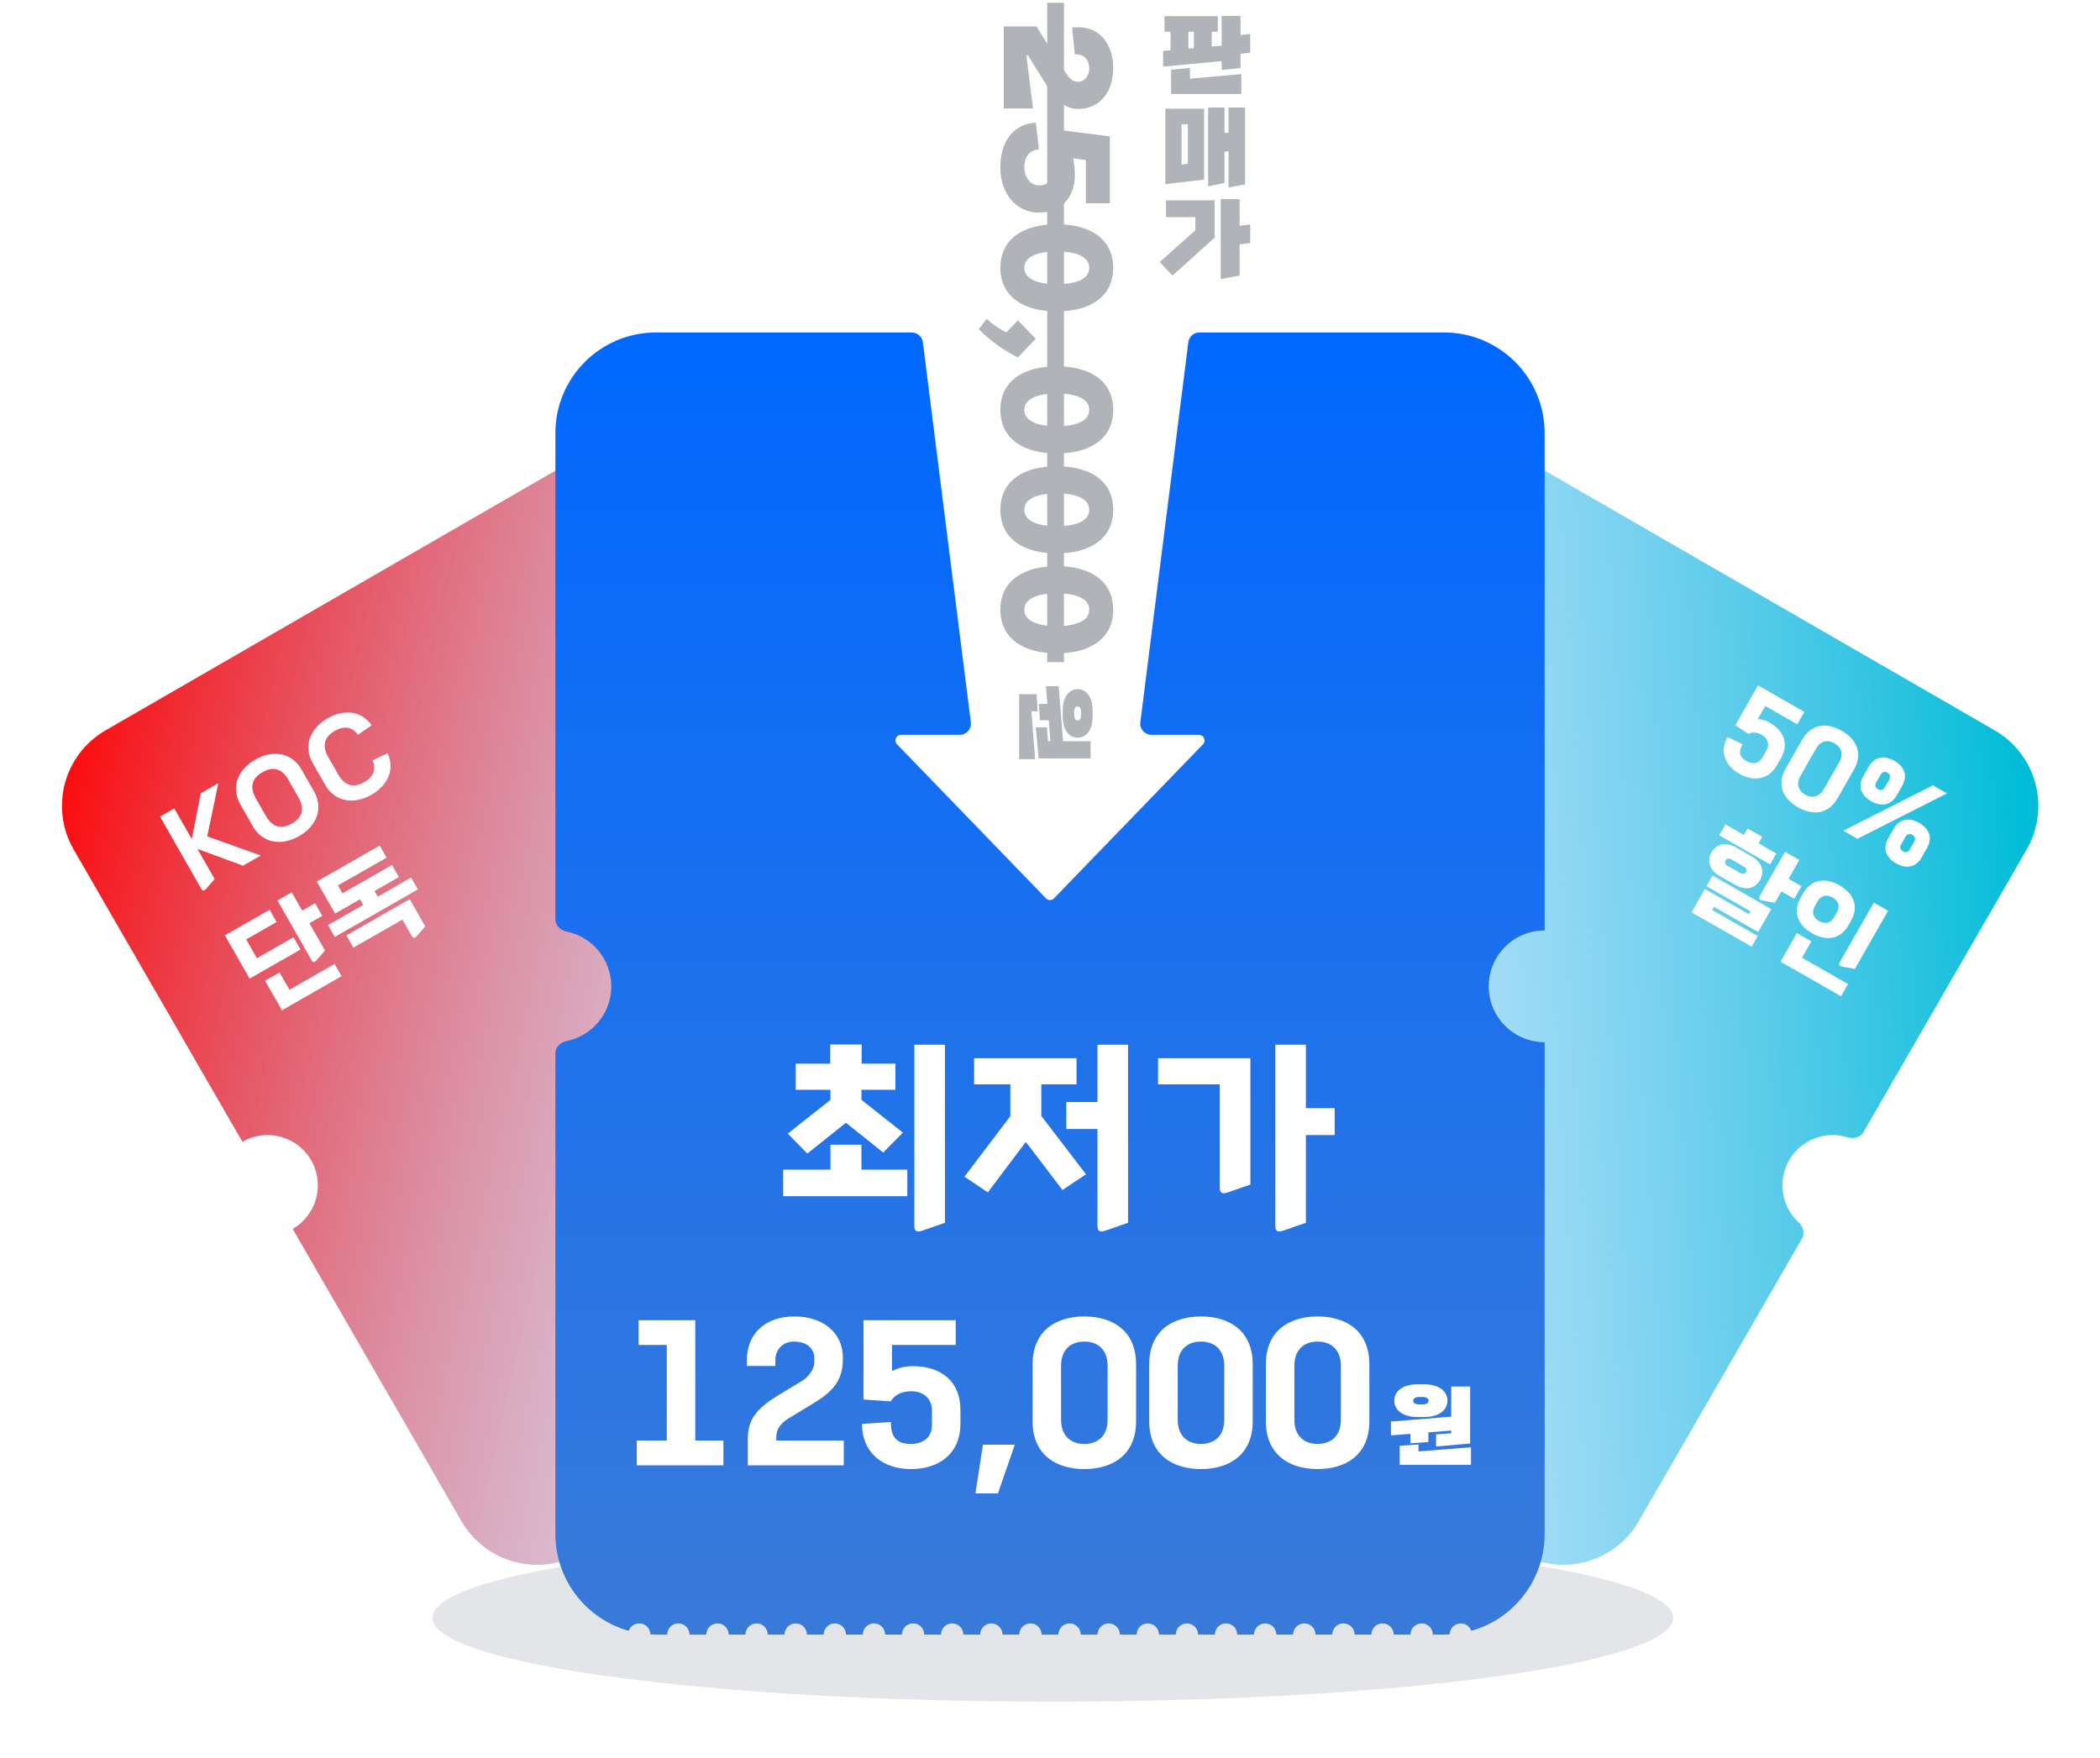
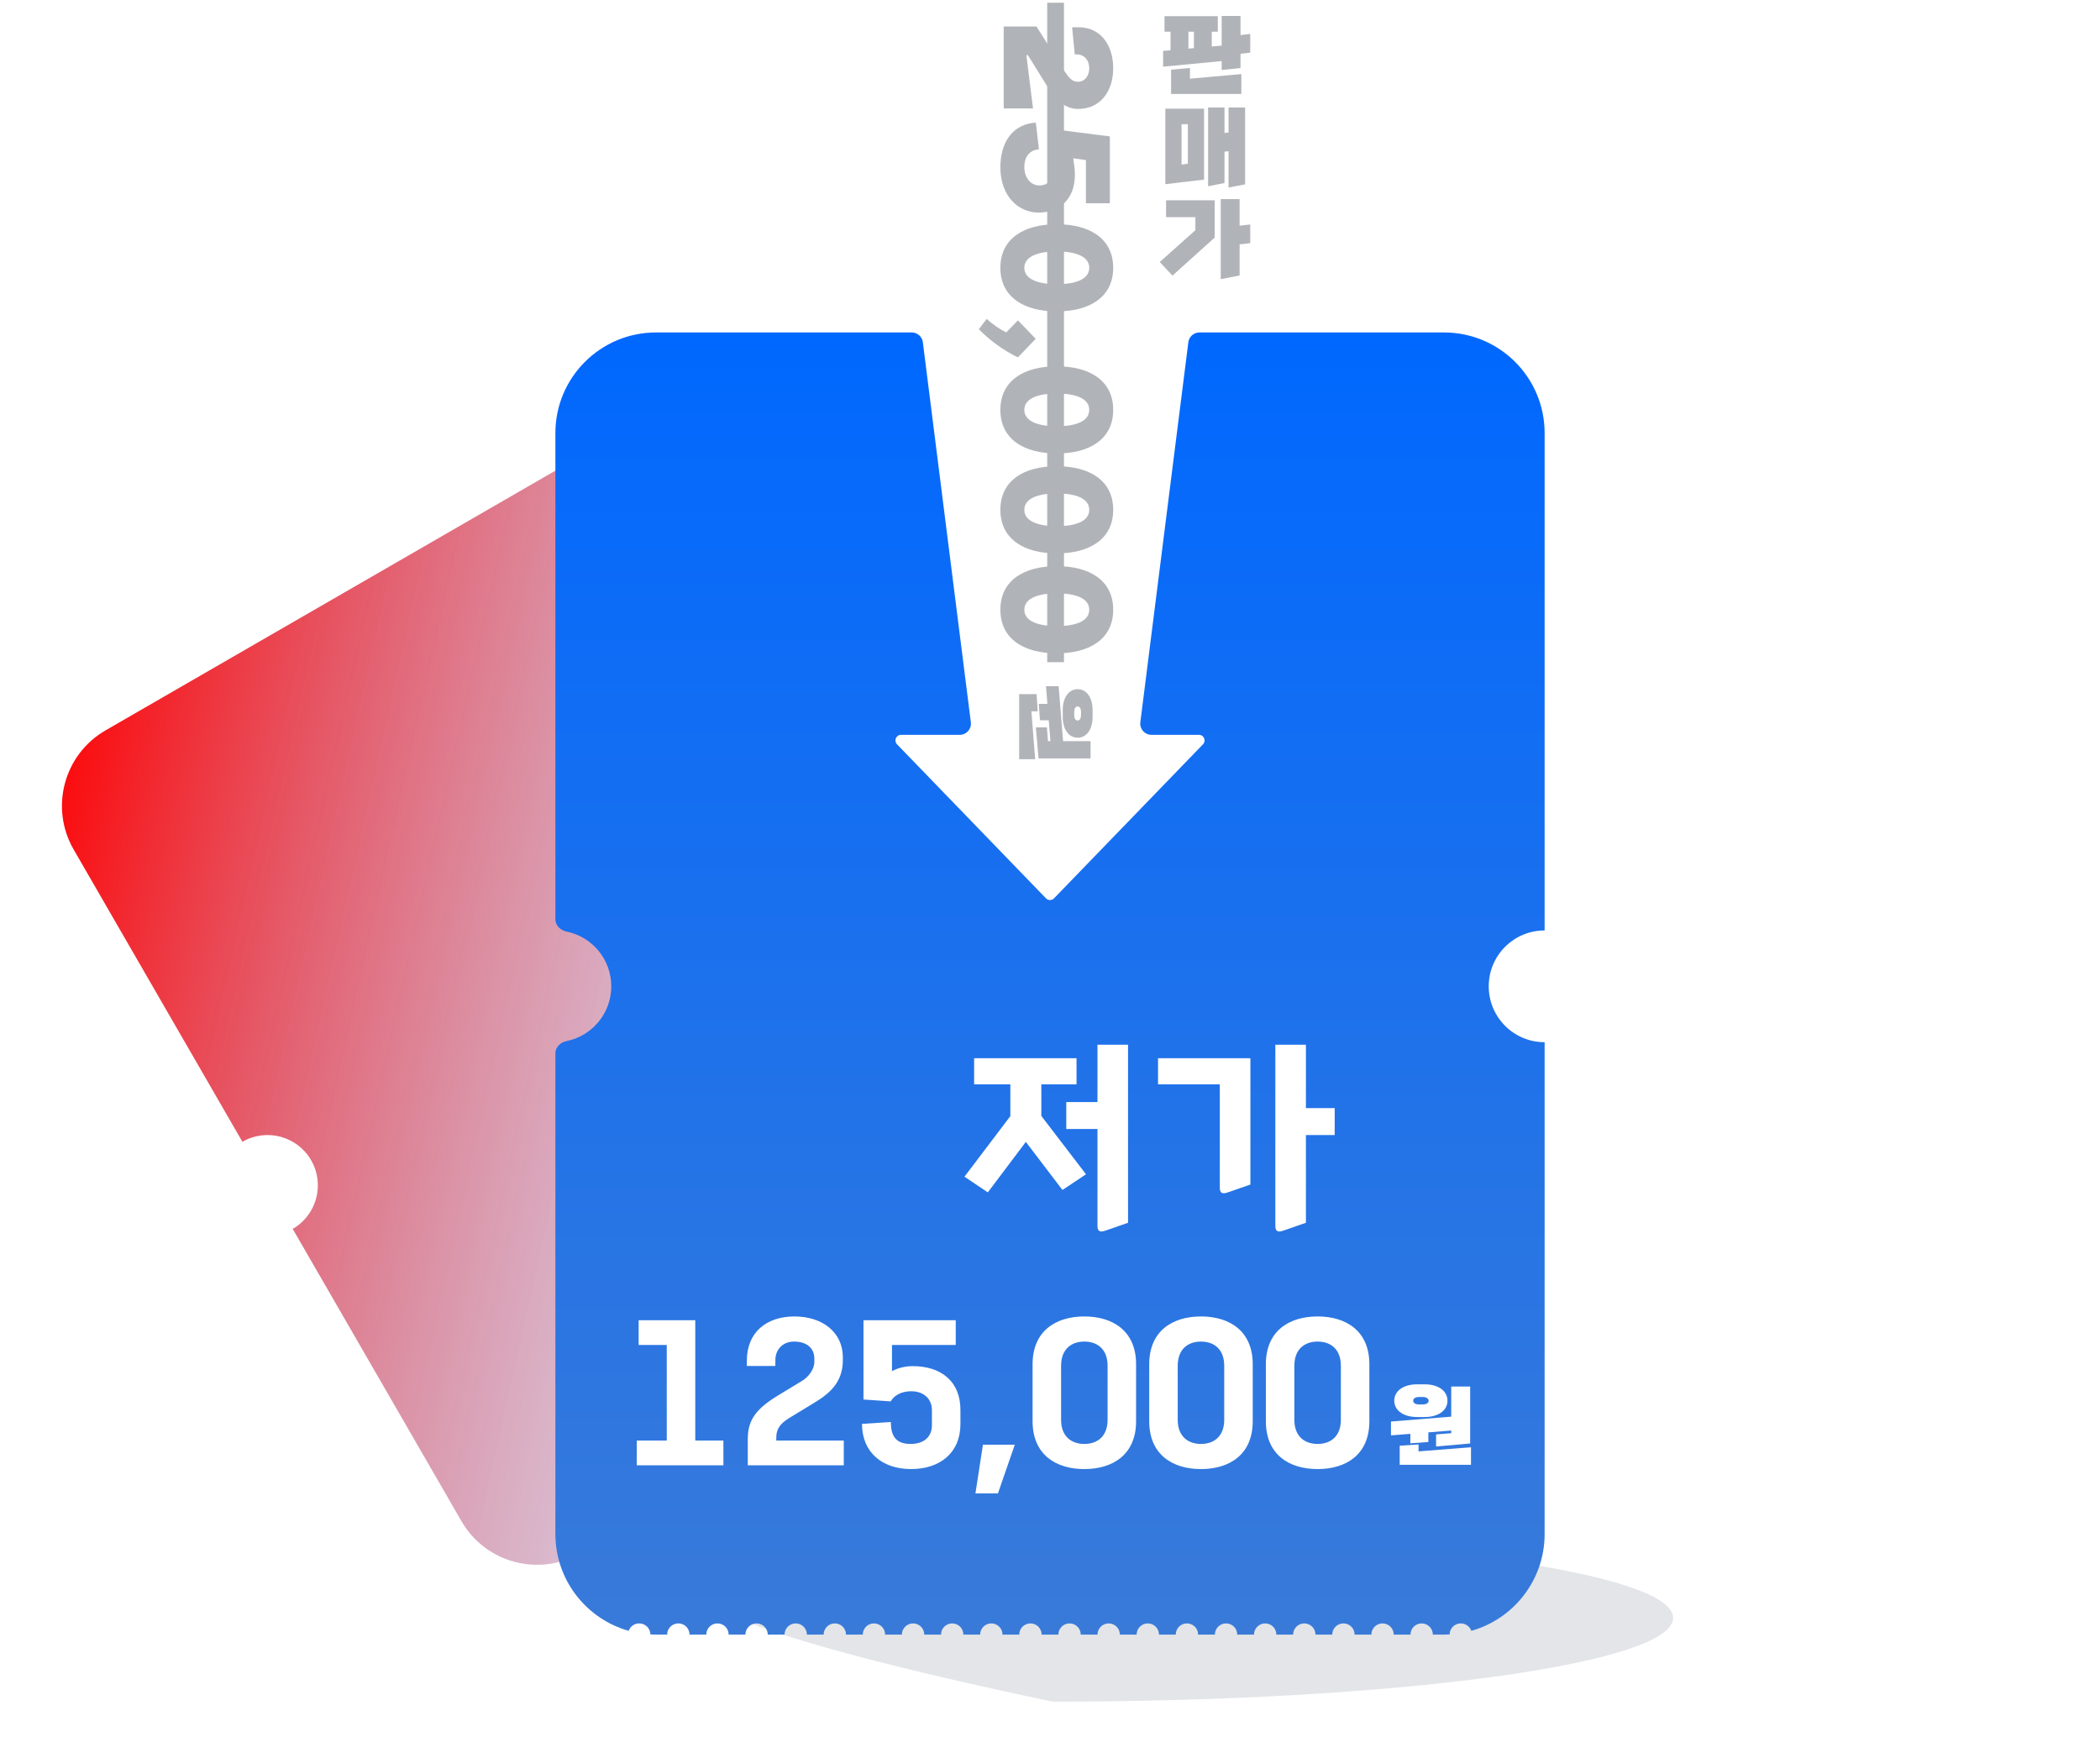
<svg xmlns="http://www.w3.org/2000/svg" width="504" height="422" viewBox="0 0 504 422" fill="none">
  <path fill-rule="evenodd" clip-rule="evenodd" d="M25.337 175.295C15.324 181.076 11.893 193.88 17.674 203.893L58.178 274.046C58.178 274.047 58.178 274.047 58.178 274.046V274.046C63.952 270.713 71.335 272.691 74.669 278.465C78.003 284.239 76.024 291.622 70.251 294.956V294.956C70.25 294.956 70.25 294.956 70.25 294.957L110.753 365.11C116.534 375.123 129.337 378.553 139.35 372.772L258.749 303.838C268.762 298.057 272.192 285.253 266.411 275.24L227.249 207.41C226.509 206.127 224.87 205.722 223.456 206.163C218.185 207.806 212.295 205.649 209.419 200.668C206.543 195.686 207.62 189.507 211.679 185.764C212.768 184.759 213.236 183.138 212.495 181.855L173.333 114.023C167.552 104.01 154.748 100.58 144.735 106.361L25.337 175.295Z" fill="url(#paint0_linear_18793_687)" />
-   <path fill-rule="evenodd" clip-rule="evenodd" d="M478.727 175.295C488.74 181.076 492.171 193.88 486.39 203.893L447.228 271.723C446.487 273.006 444.849 273.412 443.434 272.971C438.163 271.327 432.272 273.483 429.396 278.465C426.52 283.447 427.598 289.627 431.657 293.37C432.746 294.374 433.214 295.996 432.473 297.279L393.311 365.11C387.53 375.123 374.727 378.553 364.714 372.772L245.316 303.838C235.303 298.057 231.872 285.253 237.653 275.24L276.815 207.41C277.556 206.127 279.194 205.722 280.609 206.163C285.879 207.806 291.77 205.65 294.647 200.668C297.523 195.686 296.445 189.506 292.386 185.763C291.297 184.759 290.829 183.137 291.57 181.854L330.732 114.023C336.513 104.01 349.316 100.58 359.329 106.361L478.727 175.295Z" fill="url(#paint1_linear_18793_687)" />
  <g filter="url(#filter0_f_18793_687)">
-     <path d="M401.559 388.304C401.559 399.416 334.9 408.424 252.671 408.424C170.443 408.424 103.783 399.416 103.783 388.304C103.783 377.192 170.443 368.184 252.671 368.184C334.9 368.184 401.559 377.192 401.559 388.304Z" fill="#465464" fill-opacity="0.15" />
+     <path d="M401.559 388.304C401.559 399.416 334.9 408.424 252.671 408.424C103.783 377.192 170.443 368.184 252.671 368.184C334.9 368.184 401.559 377.192 401.559 388.304Z" fill="#465464" fill-opacity="0.15" />
  </g>
  <g filter="url(#filter1_b_18793_687)">
    <path fill-rule="evenodd" clip-rule="evenodd" d="M230.342 176.373C231.957 176.373 233.206 174.956 233.003 173.354L221.482 82.143C221.313 80.802 220.172 79.797 218.821 79.797H157.437C144.103 79.797 133.293 90.607 133.293 103.941L133.293 220.637C133.293 222.118 134.506 223.292 135.959 223.584C142.09 224.821 146.706 230.238 146.706 236.733C146.706 243.228 142.09 248.645 135.959 249.881C134.506 250.174 133.293 251.347 133.293 252.829L133.293 368.184C133.293 379.247 140.734 388.572 150.885 391.428C151.255 390.389 152.247 389.645 153.413 389.645C154.882 389.645 156.076 390.826 156.095 392.291C156.539 392.315 156.987 392.328 157.437 392.328L160.119 392.328C160.119 390.846 161.321 389.645 162.802 389.645C164.284 389.645 165.485 390.846 165.485 392.328H169.509C169.509 390.846 170.71 389.645 172.191 389.645C173.673 389.645 174.874 390.846 174.874 392.328H178.898C178.898 390.846 180.099 389.645 181.581 389.645C183.062 389.645 184.263 390.846 184.263 392.328H188.287C188.287 390.846 189.489 389.645 190.97 389.645C192.452 389.645 193.653 390.846 193.653 392.328H197.677C197.677 390.846 198.878 389.645 200.359 389.645C201.841 389.645 203.042 390.846 203.042 392.328H207.066C207.066 390.846 208.267 389.645 209.749 389.645C211.23 389.645 212.431 390.846 212.431 392.328H216.455C216.455 390.846 217.657 389.645 219.138 389.645C220.62 389.645 221.821 390.846 221.821 392.328H225.845C225.845 390.846 227.046 389.645 228.527 389.645C230.009 389.645 231.21 390.846 231.21 392.328H235.234C235.234 390.846 236.435 389.645 237.917 389.645C239.398 389.645 240.599 390.846 240.599 392.328H244.623C244.623 390.846 245.825 389.645 247.306 389.645C248.788 389.645 249.989 390.846 249.989 392.328H254.013C254.013 390.846 255.214 389.645 256.695 389.645C258.177 389.645 259.378 390.846 259.378 392.328H263.402C263.402 390.846 264.603 389.645 266.085 389.645C267.566 389.645 268.767 390.846 268.767 392.328H272.791C272.791 390.846 273.993 389.645 275.474 389.645C276.956 389.645 278.157 390.846 278.157 392.328H282.181C282.181 390.846 283.382 389.645 284.863 389.645C286.345 389.645 287.546 390.846 287.546 392.328H291.57C291.57 390.846 292.771 389.645 294.253 389.645C295.734 389.645 296.935 390.846 296.935 392.328H300.959C300.959 390.846 302.161 389.645 303.642 389.645C305.124 389.645 306.325 390.846 306.325 392.328H310.349C310.349 390.846 311.55 389.645 313.031 389.645C314.513 389.645 315.714 390.846 315.714 392.328H319.738C319.738 390.846 320.939 389.645 322.421 389.645C323.902 389.645 325.103 390.846 325.103 392.328H329.127C329.127 390.846 330.329 389.645 331.81 389.645C333.292 389.645 334.493 390.846 334.493 392.328H338.517C338.517 390.846 339.718 389.645 341.199 389.645C342.681 389.645 343.882 390.846 343.882 392.328L346.565 392.328C347.015 392.328 347.462 392.315 347.906 392.291C347.926 390.826 349.119 389.645 350.589 389.645C351.755 389.645 352.747 390.389 353.117 391.428C363.268 388.573 370.709 379.247 370.709 368.184V250.146L370.709 250.146C363.301 250.146 357.295 244.141 357.295 236.733C357.295 229.325 363.301 223.32 370.709 223.32L370.709 223.319V103.941C370.709 90.606 359.899 79.797 346.565 79.797H287.864C286.513 79.797 285.372 80.802 285.203 82.143L273.681 173.354C273.479 174.956 274.728 176.373 276.343 176.373H287.752C288.937 176.373 289.54 177.795 288.717 178.647L252.964 215.616C252.437 216.161 251.563 216.161 251.036 215.616L215.284 178.647C214.46 177.795 215.063 176.373 216.248 176.373H230.342Z" fill="url(#paint2_linear_18793_687)" />
  </g>
  <g filter="url(#filter2_d_18793_687)">
    <path d="M313.421 293.483L308.013 295.366C306.661 295.849 306.082 295.511 306.082 294.256V250.748H313.421V265.959H320.327V272.429H313.421V293.483ZM292.754 260.261H277.93V253.983H300.094V284.308L294.686 286.191C293.334 286.674 292.754 286.336 292.754 285.081V260.261Z" fill="white" />
  </g>
  <g filter="url(#filter3_d_18793_687)">
    <path d="M260.639 281.846L254.989 285.612L246.2 274.071L237.074 286.191L231.473 282.425L242.482 267.89V260.261H233.79V253.983H258.369V260.261H249.919V267.842L260.639 281.846ZM270.731 293.483L265.323 295.366C263.97 295.849 263.391 295.511 263.391 294.256V270.981H255.906V264.51H263.391V250.748H270.731V293.483Z" fill="white" />
  </g>
  <g filter="url(#filter4_d_18793_687)">
-     <path d="M216.694 271.85L211.962 276.631L203.029 269.484L193.757 276.872L189.074 272.092L199.311 263.979V261.565H190.957V255.288H199.262V250.7H206.795V255.288H214.908V261.565H206.747V263.979L216.694 271.85ZM226.786 293.483L221.378 295.367C220.026 295.849 219.447 295.511 219.447 294.256V250.748H226.786V293.483ZM217.757 287.109H187.963V280.735H199.311V274.748H206.747V280.735H217.757V287.109Z" fill="white" />
-   </g>
+     </g>
  <g filter="url(#filter5_d_18793_687)">
    <path d="M352.838 346.459L344.658 347.187V344.277L348.296 343.99V343.351L342.806 343.792V346.107L338.484 346.415V344.144L333.832 344.519V341.19L348.296 340.021V332.789H352.838V346.459ZM341.924 340.109H340.116C336.831 340.109 334.626 338.544 334.626 336.185C334.626 333.825 336.831 332.26 340.116 332.26H341.924C345.187 332.26 347.392 333.825 347.392 336.185C347.392 338.544 345.187 340.109 341.924 340.109ZM353.037 351.575H335.927V346.989L340.447 346.702V348.356L353.037 347.363V351.575ZM340.535 337.089H341.483C342.233 337.089 342.872 336.802 342.872 336.185C342.872 335.633 342.233 335.303 341.483 335.303H340.535C339.785 335.303 339.168 335.633 339.168 336.185C339.168 336.802 339.785 337.089 340.535 337.089Z" fill="white" />
  </g>
  <path d="M253.582 150.279L253.675 150.279C257.67 150.279 261.42 149.296 261.42 146.345C261.42 143.394 257.67 142.411 253.675 142.411L253.582 142.411C249.648 142.411 245.837 143.394 245.837 146.345C245.837 149.296 249.648 150.279 253.582 150.279ZM253.767 156.796L253.459 156.796C246.052 156.796 240.089 153.568 240.089 146.345C240.089 139.122 246.052 135.895 253.459 135.895L253.767 135.895C261.205 135.895 267.168 139.122 267.168 146.345C267.168 153.568 261.205 156.796 253.767 156.796Z" fill="#B0B3B8" />
  <path d="M253.582 126.296L253.675 126.296C257.67 126.296 261.42 125.312 261.42 122.362C261.42 119.411 257.67 118.427 253.675 118.427L253.582 118.427C249.648 118.427 245.837 119.411 245.837 122.362C245.837 125.312 249.648 126.296 253.582 126.296ZM253.767 132.812L253.459 132.812C246.052 132.812 240.089 129.585 240.089 122.362C240.089 115.138 246.052 111.911 253.459 111.911L253.767 111.911C261.205 111.911 267.168 115.138 267.168 122.362C267.168 129.585 261.205 132.812 253.767 132.812Z" fill="#B0B3B8" />
  <path d="M253.582 102.314L253.675 102.314C257.67 102.314 261.42 101.33 261.42 98.379C261.42 95.428 257.67 94.445 253.675 94.445L253.582 94.445C249.648 94.445 245.837 95.428 245.837 98.379C245.837 101.33 249.648 102.314 253.582 102.314ZM253.767 108.83L253.459 108.83C246.052 108.83 240.089 105.602 240.089 98.379C240.089 91.156 246.052 87.929 253.459 87.929L253.767 87.929C261.205 87.929 267.168 91.156 267.168 98.379C267.168 105.602 261.205 108.83 253.767 108.83Z" fill="#B0B3B8" />
  <path d="M234.925 79.012L236.8 76.553C238.275 77.874 239.874 78.981 241.503 79.78L244.3 76.891L248.572 81.317L244.3 85.774C240.98 84.206 237.384 81.594 234.925 79.012Z" fill="#B0B3B8" />
  <path d="M253.582 68.215L253.675 68.215C257.67 68.215 261.42 67.231 261.42 64.281C261.42 61.33 257.67 60.346 253.675 60.346L253.582 60.346C249.648 60.346 245.837 61.33 245.837 64.281C245.837 67.231 249.648 68.215 253.582 68.215ZM253.767 74.731L253.459 74.731C246.052 74.731 240.089 71.504 240.089 64.281C240.089 57.057 246.052 53.83 253.459 53.83L253.767 53.83C261.205 53.83 267.168 57.057 267.168 64.281C267.168 71.504 261.205 74.731 253.767 74.731Z" fill="#B0B3B8" />
  <path d="M260.621 48.781L260.621 38.422L257.578 37.992L257.886 40.267C258.654 47.213 254.689 51.025 249.279 51.025C244.423 51.025 240.089 47.121 240.089 40.113C240.089 34.611 242.64 30.123 248.019 29.478L248.603 29.447L249.341 35.84L248.911 35.902C246.698 36.24 245.806 38.176 245.837 40.113C245.868 42.941 247.62 44.508 249.372 44.508C251.708 44.508 252.906 43.094 252.445 39.129L251.585 30.861L266.369 32.736L266.369 48.781L260.621 48.781Z" fill="#B0B3B8" />
  <path d="M240.888 26.027L240.888 6.355L248.757 6.355L255.549 17.175C256.564 18.712 257.363 19.634 258.715 19.634C260.344 19.634 261.42 18.158 261.42 16.406C261.42 14.593 260.344 13.056 258.377 13.056L257.947 13.056L257.301 6.54L258.869 6.54C264.094 6.54 267.168 10.751 267.168 16.406C267.168 21.816 264.156 26.15 258.715 26.15C254.935 26.15 252.752 22.984 250.57 19.48L246.697 13.241L246.328 13.241L247.927 26.027L240.888 26.027Z" fill="#B0B3B8" />
  <path d="M249.263 182.035L248.599 174.57L251.255 174.57L251.517 177.89L252.1 177.89L251.698 172.88L249.585 172.88L249.304 168.937L251.376 168.937L251.034 164.691L254.072 164.691L255.138 177.89L261.738 177.89L261.738 182.035L249.263 182.035ZM255.058 172.075L255.058 170.426C255.058 167.428 256.487 165.416 258.639 165.416C260.792 165.416 262.221 167.428 262.221 170.426L262.221 172.075C262.221 175.053 260.792 177.065 258.639 177.065C256.487 177.065 255.058 175.053 255.058 172.075ZM244.596 182.216L244.596 166.603L248.781 166.603L249.042 170.727L247.533 170.727L248.439 182.216L244.596 182.216ZM257.814 170.808L257.814 171.673C257.814 172.357 258.076 172.941 258.639 172.941C259.142 172.941 259.444 172.357 259.444 171.673L259.444 170.808C259.444 170.124 259.142 169.56 258.639 169.56C258.076 169.56 257.814 170.124 257.814 170.808Z" fill="#B0B3B8" />
  <path d="M251.33 0.658H255.354V158.936H251.33V0.658Z" fill="#B0B3B8" />
  <path d="M281.393 66.143L278.338 62.89L286.889 55.262V52.118H279.855V48.074H291.527V57.02L281.393 66.143ZM292.978 67V47.788H297.506V54.163L300.056 53.877V58.361L297.506 58.647V66.121L292.978 67Z" fill="#B0B3B8" />
  <path d="M279.68 44.205V26.091H288.978V43.105L279.68 44.205ZM294.847 45.018V36.291L293.88 36.401V43.919L289.945 44.71V25.806L293.88 25.806V31.917L294.847 31.807V25.806H298.826V44.248L294.847 45.018ZM285.087 29.806H283.57V39.5L285.087 39.303V29.806Z" fill="#B0B3B8" />
  <path d="M293.197 16.794V14.661L279.15 16.002V12.221L280.931 12.067V7.605H279.48V3.89L292.274 3.89V7.605H290.823V11.166L293.197 10.946V3.824L297.725 3.824V8.418L300.055 8.155V12.639L297.725 12.903V16.332L293.197 16.794ZM281.063 22.553V16.728L285.591 16.31V18.882L297.923 17.783V22.553L281.063 22.553ZM286.536 7.605L285.217 7.605V11.672L286.536 11.562V7.605Z" fill="#B0B3B8" />
  <path d="M173.615 351.7H152.825V345.76H160.025V322.81H153.275V316.87H166.865V345.76H173.615V351.7ZM202.508 351.7H179.468V345.355C179.468 340.63 181.673 338.02 186.758 334.915L192.608 331.36C193.913 330.55 195.443 328.75 195.443 326.905V326.095C195.443 323.62 193.688 322 190.538 322C187.973 322 186.083 323.8 186.083 326.5V327.85H179.243V326.59C179.243 319.795 183.923 315.97 190.673 315.97C197.468 315.97 202.283 319.84 202.283 325.78V326.455C202.283 331.765 199.133 334.465 195.308 336.76L189.458 340.315C187.253 341.665 186.308 342.97 186.308 345.04V345.76H202.508V351.7ZM230.501 341.845C230.501 348.64 225.641 352.6 218.666 352.6C211.691 352.6 206.876 348.55 206.876 341.755L213.806 341.305C213.806 344.41 214.796 346.57 218.531 346.57C221.816 346.57 223.661 344.815 223.661 342.07V338.425C223.661 335.725 221.636 333.925 218.756 333.925C215.741 333.925 214.346 335.365 213.761 336.355L207.236 335.905V316.87H229.376V322.81H214.076V329.11C215.426 328.345 217.271 327.895 219.026 327.895C225.911 327.895 230.501 331.585 230.501 338.38V341.845ZM243.554 346.75L239.504 358.45H234.104L235.904 346.75H243.554ZM272.661 341.125C272.661 349.09 267.126 352.6 260.241 352.6C253.356 352.6 247.821 349.09 247.821 341.125V327.445C247.821 319.48 253.356 315.97 260.241 315.97C267.126 315.97 272.661 319.48 272.661 327.445V341.125ZM265.821 340.765V327.805C265.821 323.8 263.346 322 260.241 322C257.136 322 254.661 323.8 254.661 327.805V340.765C254.661 344.77 257.136 346.57 260.241 346.57C263.346 346.57 265.821 344.77 265.821 340.765ZM300.654 341.125C300.654 349.09 295.119 352.6 288.234 352.6C281.349 352.6 275.814 349.09 275.814 341.125V327.445C275.814 319.48 281.349 315.97 288.234 315.97C295.119 315.97 300.654 319.48 300.654 327.445V341.125ZM293.814 340.765V327.805C293.814 323.8 291.339 322 288.234 322C285.129 322 282.654 323.8 282.654 327.805V340.765C282.654 344.77 285.129 346.57 288.234 346.57C291.339 346.57 293.814 344.77 293.814 340.765ZM328.647 341.125C328.647 349.09 323.112 352.6 316.227 352.6C309.342 352.6 303.807 349.09 303.807 341.125V327.445C303.807 319.48 309.342 315.97 316.227 315.97C323.112 315.97 328.647 319.48 328.647 327.445V341.125ZM321.807 340.765V327.805C321.807 323.8 319.332 322 316.227 322C313.122 322 310.647 323.8 310.647 327.805V340.765C310.647 344.77 313.122 346.57 316.227 346.57C319.332 346.57 321.807 344.77 321.807 340.765Z" fill="white" />
-   <path d="M51.517 210.982L49.492 213.307C48.989 213.894 48.628 213.891 48.292 213.304L38.396 195.991L41.827 194.03L46.02 201.366L48.193 190.391L52.391 187.991L49.735 200.74L62.603 205.333L58.337 207.772L47.388 203.758L51.517 210.982ZM75.353 189.93C77.727 194.083 75.925 198.318 71.772 200.692C67.618 203.066 63.055 202.47 60.681 198.317L57.687 193.08C55.313 188.926 57.115 184.692 61.269 182.318C65.422 179.944 69.985 180.54 72.359 184.693L75.353 189.93ZM71.612 191.349L69.238 187.196C67.677 184.465 65.571 183.872 62.998 185.343C60.424 186.813 59.867 188.929 61.428 191.66L63.802 195.814C65.363 198.545 67.469 199.138 70.043 197.667C72.616 196.196 73.173 194.081 71.612 191.349ZM93.023 180.788C94.846 184.657 93.047 188.531 89.142 190.763C84.988 193.137 80.425 192.541 78.051 188.388L75.058 183.151C72.683 178.997 74.486 174.763 78.639 172.389C82.544 170.157 86.795 170.572 89.204 174.106L85.905 176.351C84.493 174.404 82.58 174.149 80.368 175.414C77.795 176.884 77.237 179 78.798 181.731L81.172 185.885C82.734 188.616 84.84 189.209 87.413 187.738C89.625 186.474 90.376 184.697 89.415 182.491L93.023 180.788ZM70.442 224.968L72.12 227.902L59.908 234.882L53.973 224.499L64.717 218.357L66.395 221.292L59.081 225.472L61.662 229.987L70.442 224.968ZM78.002 228.133L75.977 230.459C75.474 231.046 75.113 231.043 74.777 230.456L66.584 216.122L70.015 214.161L72.531 218.563L75.624 216.795L77.353 219.82L74.26 221.587L78.002 228.133ZM81.979 234.305L67.668 242.486L63.617 235.398L67.093 233.411L69.467 237.564L80.302 231.371L81.979 234.305ZM100.292 213.476L80.338 224.882L78.712 222.037L87.177 217.199L86.403 215.845L80.421 219.264L76.034 211.589L91.135 202.957L92.787 205.847L81.117 212.517L82.2 214.413L94.096 207.614L95.748 210.503L89.879 213.858L90.653 215.212L98.666 210.632L100.292 213.476ZM96.584 220.716L84.801 227.451L83.124 224.517L98.338 215.82L102.067 222.344L100.042 224.669C99.539 225.256 99.178 225.253 98.842 224.666L96.584 220.716Z" fill="white" />
  <path d="M426.443 183.707C424.495 187.115 420.922 187.708 417.423 185.709C413.924 183.709 412.67 180.297 414.618 176.888L418.223 178.649C417.333 180.207 417.21 181.574 419.084 182.645C420.732 183.587 422.16 183.236 422.947 181.859L423.992 180.03C424.767 178.676 424.267 177.192 422.822 176.367C421.31 175.502 420.197 175.825 419.62 176.154L416.476 174.057L421.933 164.509L433.039 170.856L431.336 173.836L423.661 169.449L421.855 172.61C422.752 172.613 423.806 172.916 424.686 173.419C428.14 175.393 429.385 178.56 427.436 181.969L426.443 183.707ZM441.03 191.565C438.747 195.56 434.964 195.734 431.51 193.76C428.056 191.786 426.286 188.439 428.57 184.443L432.492 177.581C434.775 173.586 438.558 173.412 442.012 175.386C445.466 177.36 447.236 180.707 444.952 184.703L441.03 191.565ZM437.702 189.423L441.418 182.922C442.566 180.913 441.841 179.301 440.283 178.41C438.726 177.52 436.968 177.714 435.82 179.723L432.104 186.224C430.956 188.233 431.681 189.845 433.239 190.735C434.796 191.626 436.554 191.432 437.702 189.423ZM461.202 205.789C459.693 208.431 457.245 208.469 455.055 207.218C452.866 205.966 451.657 203.838 453.166 201.196L454.456 198.939C455.966 196.298 458.414 196.26 460.603 197.511C462.793 198.763 464.002 200.891 462.492 203.532L461.202 205.789ZM458.365 203.838L459.371 202.077C459.797 201.333 459.619 200.752 458.965 200.378C458.31 200.004 457.72 200.146 457.294 200.89L456.288 202.651C455.862 203.396 456.039 203.977 456.694 204.351C457.349 204.725 457.939 204.583 458.365 203.838ZM455.231 190.877C453.722 193.518 451.274 193.557 449.084 192.305C446.895 191.054 445.686 188.925 447.195 186.284L448.485 184.027C449.995 181.386 452.442 181.347 454.632 182.599C456.822 183.85 458.031 185.979 456.521 188.62L455.231 190.877ZM452.393 188.926L453.4 187.165C453.825 186.42 453.648 185.84 452.993 185.465C452.339 185.091 451.749 185.233 451.323 185.978L450.317 187.739C449.891 188.484 450.068 189.064 450.723 189.438C451.377 189.812 451.968 189.671 452.393 188.926ZM467.286 190.43L445.788 201.322L442.402 199.386L463.9 188.495L467.286 190.43ZM420.397 227.215L405.973 218.971L409.173 213.373L419.759 219.424L420.146 218.747L409.56 212.696L411.017 210.145L425.103 218.196L421.955 223.703L411.368 217.653L410.93 218.42L421.855 224.664L420.397 227.215ZM422.405 211.233C421.45 212.903 419.36 214.045 416.471 212.393L412.769 210.277C409.879 208.626 409.802 206.246 410.757 204.576C411.711 202.905 413.801 201.764 416.691 203.415L420.393 205.531C423.282 207.182 423.359 209.562 422.405 211.233ZM425.968 216.683L422.936 216.119C422.175 215.983 421.995 215.67 422.33 215.083L428.407 204.451L431.838 206.412L429.257 210.927L432.35 212.695L430.621 215.719L427.529 213.952L425.968 216.683ZM424.827 207.466L412.615 200.487L414.111 197.868L418.536 200.397L419.426 198.839L422.947 200.852L422.057 202.409L426.323 204.848L424.827 207.466ZM419.019 209.298C419.302 208.801 419.096 208.324 418.554 208.014L415.484 206.259C414.943 205.95 414.427 206.014 414.143 206.511C413.859 207.007 414.065 207.485 414.607 207.794L417.677 209.549C418.219 209.859 418.735 209.794 419.019 209.298ZM441.863 239.124L427.325 230.816L431.247 223.953L434.724 225.94L432.479 229.868L443.54 236.19L441.863 239.124ZM443.702 221.968C441.548 225.738 438.039 225.799 434.901 224.005C431.764 222.212 430.035 219.158 432.19 215.388L432.68 214.53C434.835 210.761 438.343 210.7 441.481 212.493C444.619 214.286 446.347 217.34 444.193 221.11L443.702 221.968ZM440.194 220.142L440.839 219.014C441.716 217.479 441.158 216.202 439.804 215.428C438.45 214.653 437.066 214.821 436.189 216.356L435.544 217.485C434.666 219.02 435.224 220.297 436.579 221.071C437.933 221.845 439.316 221.677 440.194 220.142ZM445.162 232.565L442.131 232.001C441.37 231.865 441.189 231.552 441.525 230.965L449.717 216.631L453.148 218.592L445.162 232.565Z" fill="white" />
  <defs>
    <filter id="filter0_f_18793_687" x="93.052" y="357.453" width="319.237" height="61.702" filterUnits="userSpaceOnUse" color-interpolation-filters="sRGB">
      <feFlood flood-opacity="0" result="BackgroundImageFix" />
      <feBlend mode="normal" in="SourceGraphic" in2="BackgroundImageFix" result="shape" />
      <feGaussianBlur stdDeviation="5.365" result="effect1_foregroundBlur_18793_687" />
    </filter>
    <filter id="filter1_b_18793_687" x="126.586" y="73.09" width="250.829" height="325.944" filterUnits="userSpaceOnUse" color-interpolation-filters="sRGB">
      <feFlood flood-opacity="0" result="BackgroundImageFix" />
      <feGaussianBlur in="BackgroundImageFix" stdDeviation="3.353" />
      <feComposite in2="SourceAlpha" operator="in" result="effect1_backgroundBlur_18793_687" />
      <feBlend mode="normal" in="SourceGraphic" in2="effect1_backgroundBlur_18793_687" result="shape" />
    </filter>
    <filter id="filter2_d_18793_687" x="272.564" y="245.383" width="53.127" height="55.56" filterUnits="userSpaceOnUse" color-interpolation-filters="sRGB">
      <feFlood flood-opacity="0" result="BackgroundImageFix" />
      <feColorMatrix in="SourceAlpha" type="matrix" values="0 0 0 0 0 0 0 0 0 0 0 0 0 0 0 0 0 0 127 0" result="hardAlpha" />
      <feOffset />
      <feGaussianBlur stdDeviation="2.683" />
      <feComposite in2="hardAlpha" operator="out" />
      <feColorMatrix type="matrix" values="0 0 0 0 0 0 0 0 0 0 0 0 0 0 0 0 0 0 0.05 0" />
      <feBlend mode="normal" in2="BackgroundImageFix" result="effect1_dropShadow_18793_687" />
      <feBlend mode="normal" in="SourceGraphic" in2="effect1_dropShadow_18793_687" result="shape" />
    </filter>
    <filter id="filter3_d_18793_687" x="226.107" y="245.383" width="49.989" height="55.56" filterUnits="userSpaceOnUse" color-interpolation-filters="sRGB">
      <feFlood flood-opacity="0" result="BackgroundImageFix" />
      <feColorMatrix in="SourceAlpha" type="matrix" values="0 0 0 0 0 0 0 0 0 0 0 0 0 0 0 0 0 0 127 0" result="hardAlpha" />
      <feOffset />
      <feGaussianBlur stdDeviation="2.683" />
      <feComposite in2="hardAlpha" operator="out" />
      <feColorMatrix type="matrix" values="0 0 0 0 0 0 0 0 0 0 0 0 0 0 0 0 0 0 0.05 0" />
      <feBlend mode="normal" in2="BackgroundImageFix" result="effect1_dropShadow_18793_687" />
      <feBlend mode="normal" in="SourceGraphic" in2="effect1_dropShadow_18793_687" result="shape" />
    </filter>
    <filter id="filter4_d_18793_687" x="182.598" y="245.335" width="49.555" height="55.608" filterUnits="userSpaceOnUse" color-interpolation-filters="sRGB">
      <feFlood flood-opacity="0" result="BackgroundImageFix" />
      <feColorMatrix in="SourceAlpha" type="matrix" values="0 0 0 0 0 0 0 0 0 0 0 0 0 0 0 0 0 0 127 0" result="hardAlpha" />
      <feOffset />
      <feGaussianBlur stdDeviation="2.683" />
      <feComposite in2="hardAlpha" operator="out" />
      <feColorMatrix type="matrix" values="0 0 0 0 0 0 0 0 0 0 0 0 0 0 0 0 0 0 0.05 0" />
      <feBlend mode="normal" in2="BackgroundImageFix" result="effect1_dropShadow_18793_687" />
      <feBlend mode="normal" in="SourceGraphic" in2="effect1_dropShadow_18793_687" result="shape" />
    </filter>
    <filter id="filter5_d_18793_687" x="328.467" y="326.894" width="29.936" height="30.046" filterUnits="userSpaceOnUse" color-interpolation-filters="sRGB">
      <feFlood flood-opacity="0" result="BackgroundImageFix" />
      <feColorMatrix in="SourceAlpha" type="matrix" values="0 0 0 0 0 0 0 0 0 0 0 0 0 0 0 0 0 0 127 0" result="hardAlpha" />
      <feOffset />
      <feGaussianBlur stdDeviation="2.683" />
      <feComposite in2="hardAlpha" operator="out" />
      <feColorMatrix type="matrix" values="0 0 0 0 0 0 0 0 0 0 0 0 0 0 0 0 0 0 0.05 0" />
      <feBlend mode="normal" in2="BackgroundImageFix" result="effect1_dropShadow_18793_687" />
      <feBlend mode="normal" in="SourceGraphic" in2="effect1_dropShadow_18793_687" result="shape" />
    </filter>
    <linearGradient id="paint0_linear_18793_687" x1="7.207" y1="185.763" x2="286.431" y2="248.129" gradientUnits="userSpaceOnUse">
      <stop stop-color="#FF0000" />
      <stop offset="1" stop-color="#72B1FF" stop-opacity="0.05" />
    </linearGradient>
    <linearGradient id="paint1_linear_18793_687" x1="486.064" y1="185.763" x2="245.632" y2="201.111" gradientUnits="userSpaceOnUse">
      <stop stop-color="#00BDD7" />
      <stop offset="1" stop-color="#72B1FF" stop-opacity="0.05" />
    </linearGradient>
    <linearGradient id="paint2_linear_18793_687" x1="252.001" y1="79.797" x2="252.001" y2="392.328" gradientUnits="userSpaceOnUse">
      <stop stop-color="#0068FF" />
      <stop offset="1" stop-color="#397AD9" />
      <stop offset="1" stop-color="#004BB8" />
    </linearGradient>
  </defs>
</svg>